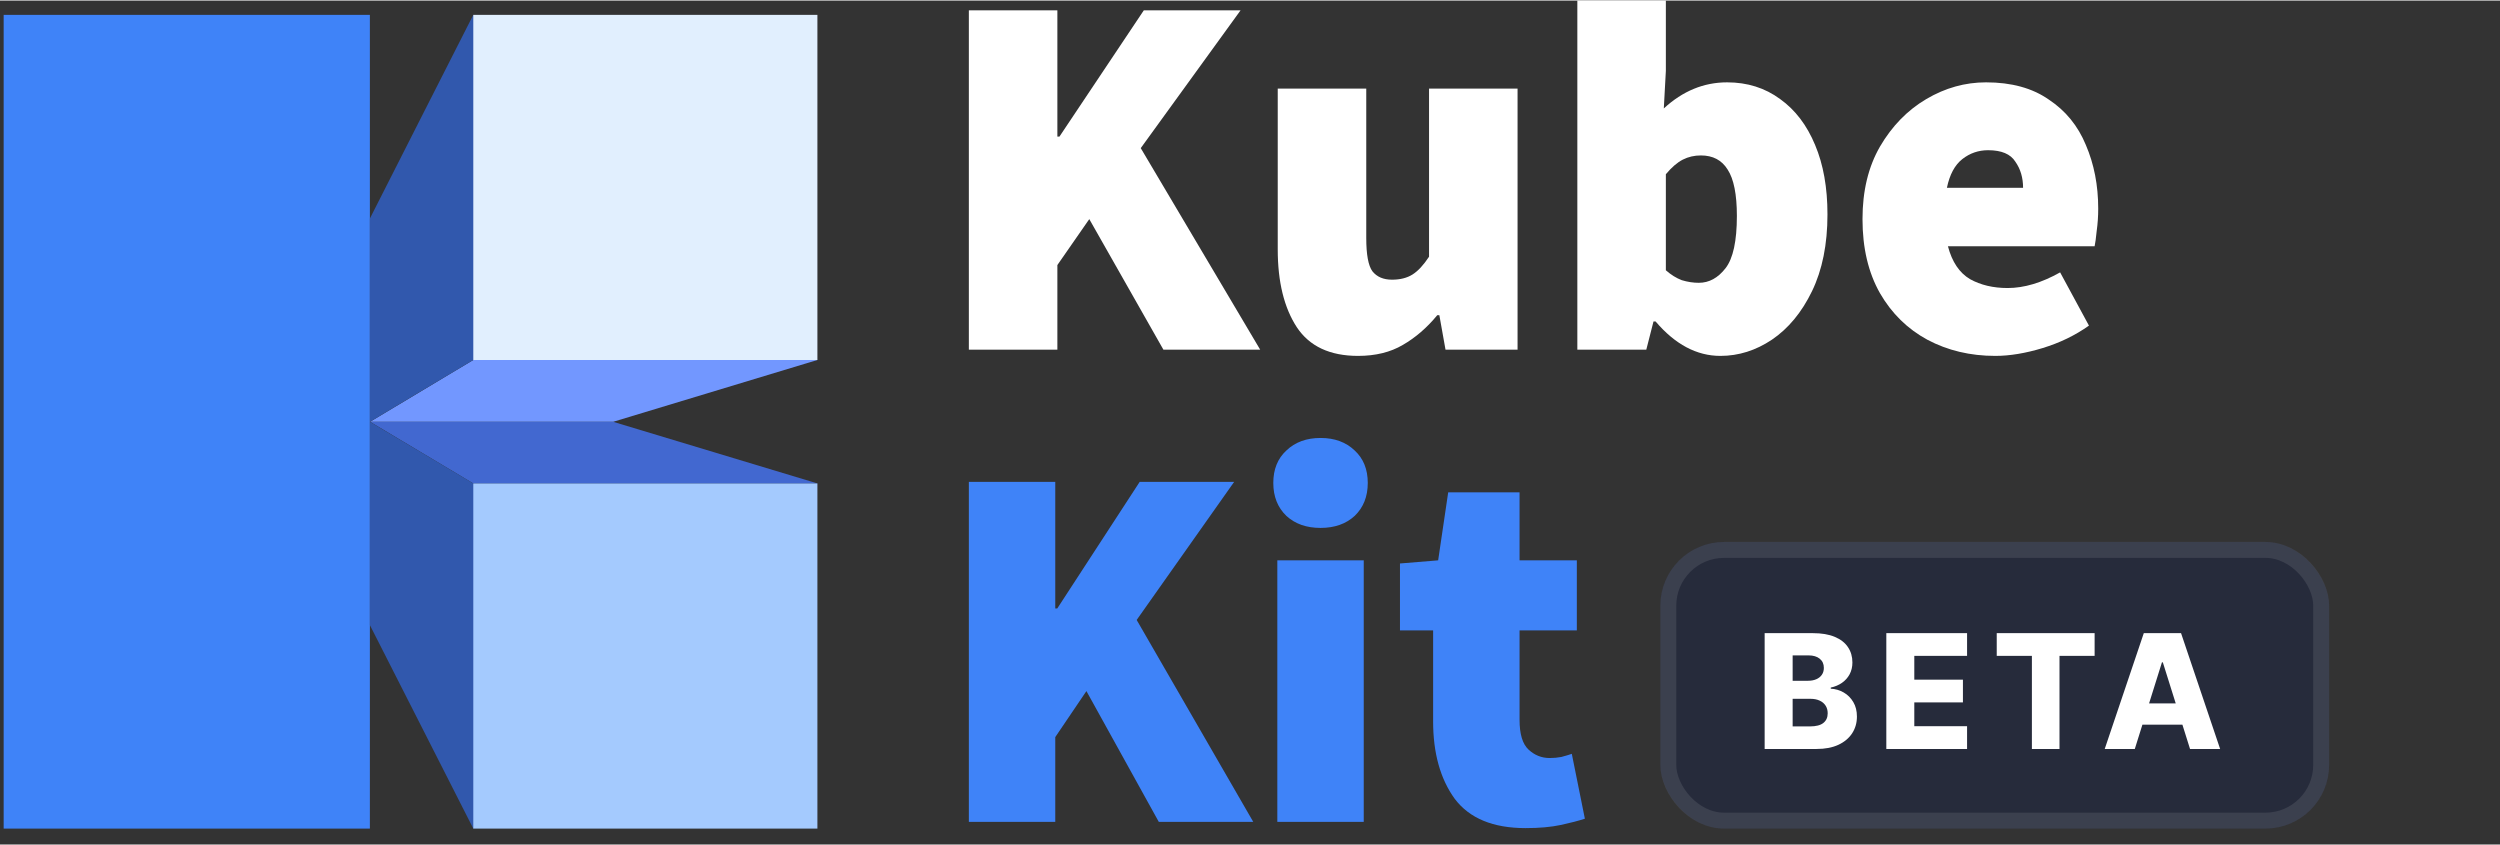
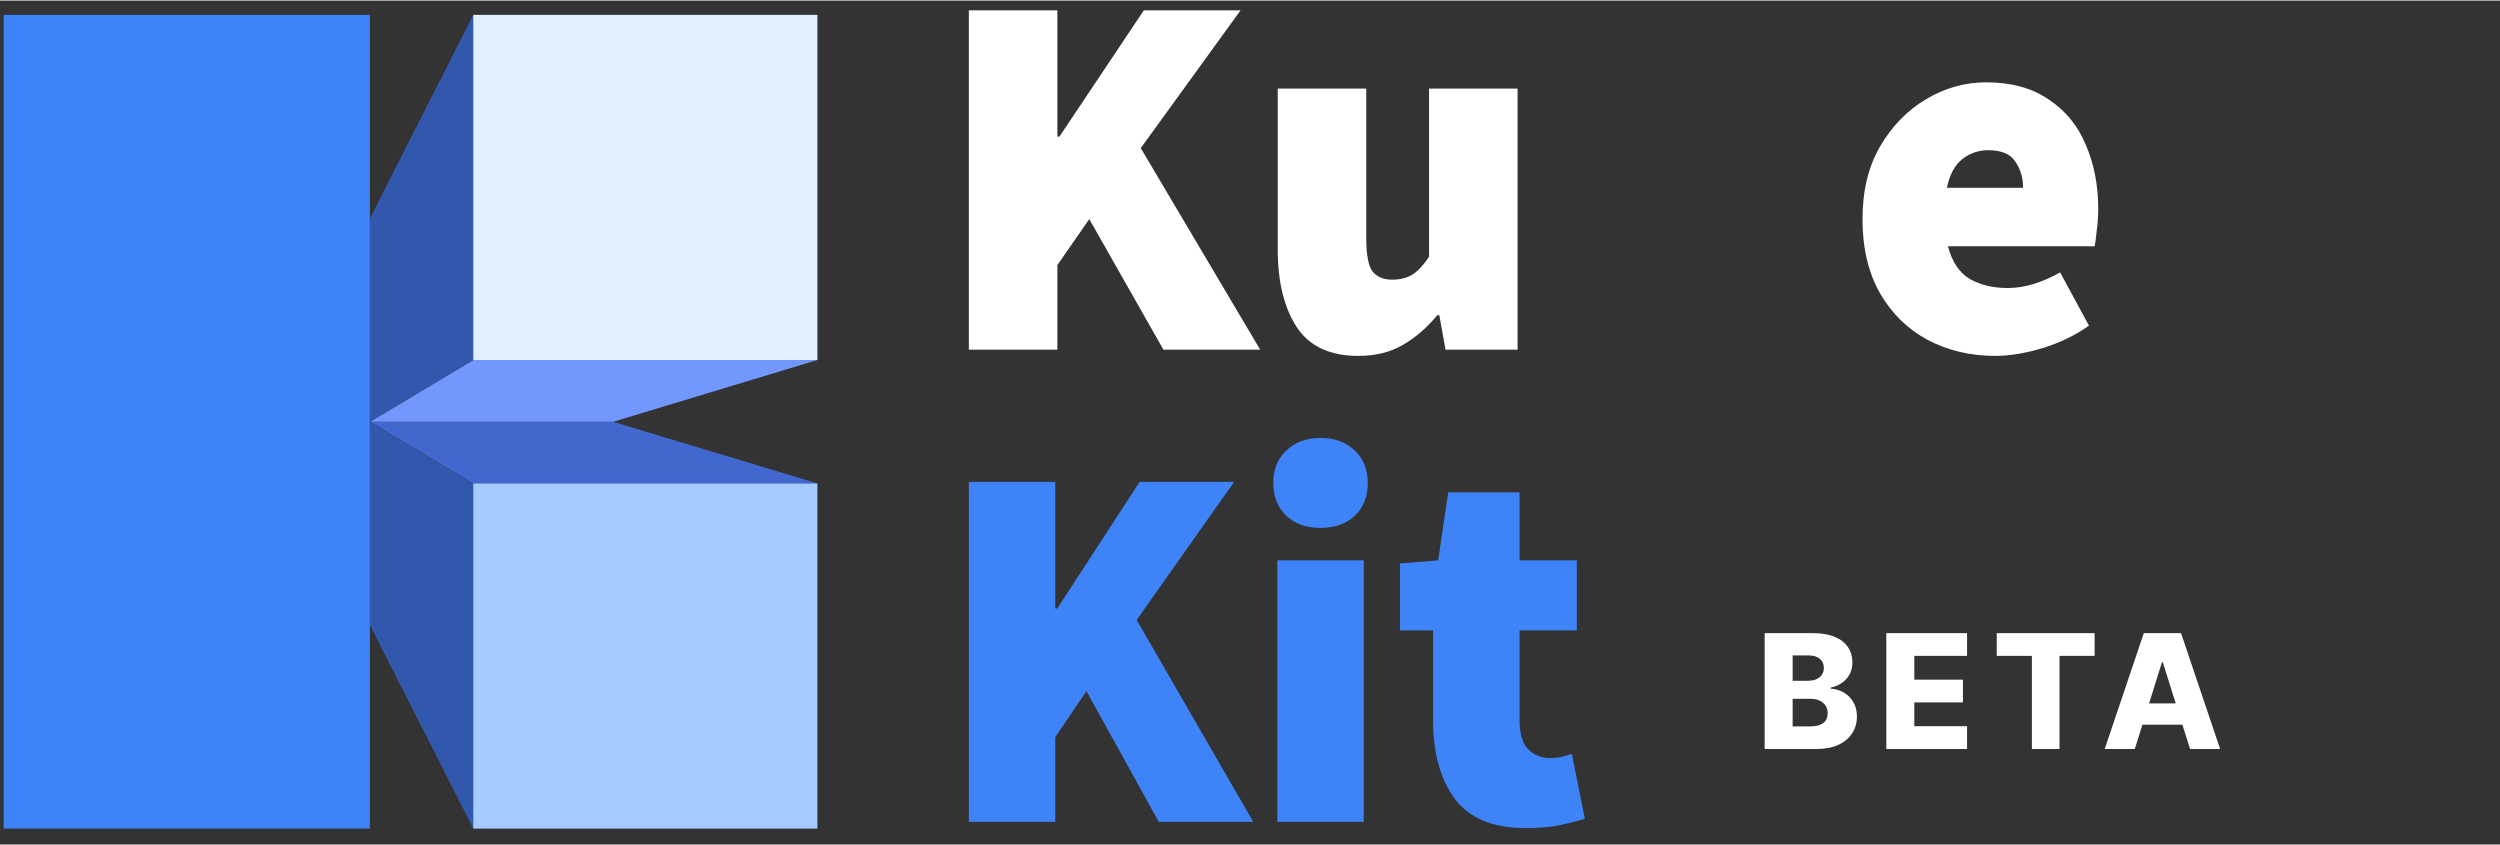
<svg xmlns="http://www.w3.org/2000/svg" width="142" height="48" viewBox="0 0 157 53" fill="none">
  <rect x="0" y="0" width="157" height="53" fill="#333333" stroke="none" />
  <g clip-path="url(#clip0_1596_400)">
    <path d="M60.844 21.922V0.612H66.403V8.545H66.532L71.833 0.612H77.909L71.639 9.267L79.138 21.922H73.061L68.407 13.725L66.403 16.61V21.922H60.844Z" fill="white" />
    <path d="M85.284 22.315C83.517 22.315 82.235 21.714 81.438 20.512C80.64 19.288 80.242 17.66 80.242 15.627V5.529H85.801V14.906C85.801 15.955 85.93 16.654 86.189 17.004C86.469 17.354 86.878 17.529 87.417 17.529C87.934 17.529 88.365 17.419 88.71 17.201C89.055 16.982 89.399 16.61 89.744 16.086V5.529H95.303V21.922H90.778L90.391 19.758H90.261C89.615 20.545 88.893 21.168 88.096 21.627C87.32 22.085 86.383 22.315 85.284 22.315Z" fill="white" />
-     <path d="M108.042 22.315C106.555 22.315 105.198 21.594 103.969 20.151H103.84L103.388 21.922H99.057V0H104.616V4.415L104.487 6.775C105.672 5.682 106.997 5.136 108.462 5.136C109.733 5.136 110.843 5.486 111.791 6.185C112.739 6.862 113.472 7.824 113.989 9.07C114.506 10.294 114.765 11.747 114.765 13.43C114.765 15.31 114.441 16.916 113.795 18.25C113.149 19.583 112.308 20.599 111.274 21.299C110.261 21.976 109.184 22.315 108.042 22.315ZM106.684 17.725C107.331 17.725 107.891 17.419 108.365 16.807C108.839 16.195 109.076 15.102 109.076 13.529C109.076 12.174 108.882 11.201 108.494 10.611C108.128 10.021 107.568 9.726 106.814 9.726C106.404 9.726 106.027 9.813 105.682 9.988C105.338 10.163 104.982 10.469 104.616 10.906V16.938C104.939 17.223 105.273 17.43 105.618 17.561C105.984 17.671 106.34 17.725 106.684 17.725Z" fill="white" />
    <path d="M125.304 22.315C123.731 22.315 122.309 21.976 121.037 21.299C119.788 20.621 118.797 19.648 118.064 18.381C117.331 17.091 116.965 15.54 116.965 13.725C116.965 11.955 117.331 10.436 118.064 9.168C118.818 7.879 119.788 6.884 120.973 6.185C122.158 5.486 123.408 5.136 124.722 5.136C126.317 5.136 127.631 5.496 128.665 6.218C129.721 6.917 130.497 7.868 130.992 9.07C131.509 10.272 131.768 11.605 131.768 13.07C131.768 13.551 131.736 14.021 131.671 14.479C131.628 14.917 131.585 15.233 131.542 15.43H122.33C122.589 16.414 123.052 17.102 123.72 17.496C124.388 17.867 125.175 18.053 126.08 18.053C127.114 18.053 128.213 17.725 129.376 17.07L131.186 20.413C130.324 21.026 129.355 21.495 128.277 21.823C127.2 22.151 126.209 22.315 125.304 22.315ZM122.266 11.758H127.049C127.049 11.124 126.888 10.578 126.564 10.119C126.263 9.638 125.692 9.398 124.851 9.398C124.248 9.398 123.709 9.584 123.235 9.955C122.761 10.327 122.438 10.928 122.266 11.758Z" fill="white" />
    <path d="M60.844 51.576V30.227H66.271V38.175H66.397L71.572 30.227H77.504L71.383 38.898L78.703 51.576H72.771L68.227 43.365L66.271 46.255V51.576H60.844Z" fill="#3F83F8" />
    <path d="M80.216 51.576V35.154H85.643V51.576H80.216ZM82.93 33.118C82.046 33.118 81.331 32.866 80.784 32.362C80.237 31.837 79.963 31.147 79.963 30.293C79.963 29.439 80.237 28.76 80.784 28.257C81.331 27.731 82.046 27.469 82.93 27.469C83.813 27.469 84.528 27.731 85.075 28.257C85.622 28.76 85.896 29.439 85.896 30.293C85.896 31.147 85.622 31.837 85.075 32.362C84.528 32.866 83.813 33.118 82.93 33.118Z" fill="#3F83F8" />
    <path d="M95.806 51.97C93.766 51.97 92.283 51.357 91.357 50.13C90.453 48.882 90 47.262 90 45.27V39.555H87.918V35.351L90.316 35.154L90.947 30.884H95.428V35.154H99.025V39.555H95.428V45.171C95.428 46.069 95.617 46.693 95.996 47.043C96.374 47.394 96.816 47.569 97.321 47.569C97.573 47.569 97.815 47.547 98.047 47.503C98.299 47.437 98.52 47.372 98.709 47.306L99.53 51.379C99.13 51.51 98.625 51.641 98.015 51.773C97.405 51.904 96.669 51.97 95.806 51.97Z" fill="#3F83F8" />
    <g clip-path="url(#clip1_1596_400)">
      <path d="M23.228 0.897H0.23V52H23.228V0.897Z" fill="#3F83F8" />
      <path d="M29.723 22.571L23.24 26.454H38.506L51.334 22.571H29.723Z" fill="#7297FF" />
      <path d="M51.335 22.571H29.723L26.729 24.358L23.229 26.454V13.688L26.729 6.79L29.723 0.897L51.335 22.571Z" fill="#3158AD" />
      <path d="M29.723 30.325L23.24 26.454H38.506L51.334 30.325H29.723Z" fill="#4268D0" />
      <path d="M51.335 30.325L29.723 52L26.729 46.107L23.229 39.221V26.454L26.729 28.539L29.723 30.325H51.335Z" fill="#3158AD" />
      <path d="M51.334 30.325H29.723V52H51.334V30.325Z" fill="#A4CAFE" />
      <path d="M51.334 0.897H29.723V22.571H51.334V0.897Z" fill="#E1EFFE" />
    </g>
  </g>
-   <rect x="104.27" y="34" width="42" height="18" rx="4" fill="#262B3B" />
-   <rect x="104.77" y="34.5" width="41" height="17" rx="3.5" stroke="white" stroke-opacity="0.1" />
  <path d="M110.82 47V39.727H113.853C114.397 39.727 114.853 39.804 115.22 39.958C115.589 40.112 115.866 40.327 116.051 40.604C116.238 40.881 116.331 41.202 116.331 41.567C116.331 41.844 116.273 42.091 116.157 42.309C116.041 42.524 115.882 42.703 115.678 42.845C115.474 42.987 115.239 43.087 114.971 43.144V43.215C115.265 43.229 115.536 43.308 115.784 43.452C116.035 43.597 116.237 43.798 116.388 44.056C116.54 44.312 116.615 44.615 116.615 44.965C116.615 45.356 116.516 45.705 116.317 46.013C116.118 46.318 115.831 46.56 115.454 46.737C115.078 46.912 114.621 47 114.083 47H110.82ZM112.578 45.583H113.664C114.046 45.583 114.326 45.511 114.506 45.367C114.688 45.222 114.779 45.021 114.779 44.763C114.779 44.576 114.736 44.415 114.648 44.28C114.56 44.142 114.436 44.037 114.275 43.964C114.114 43.888 113.921 43.85 113.696 43.85H112.578V45.583ZM112.578 42.717H113.551C113.743 42.717 113.913 42.685 114.062 42.621C114.211 42.557 114.327 42.465 114.41 42.344C114.495 42.224 114.538 42.078 114.538 41.908C114.538 41.664 114.452 41.472 114.279 41.332C114.106 41.193 113.873 41.123 113.579 41.123H112.578V42.717ZM118.461 47V39.727H123.532V41.155H120.218V42.646H123.272V44.077H120.218V45.572H123.532V47H118.461ZM125.395 41.155V39.727H131.542V41.155H129.336V47H127.603V41.155H125.395ZM134.065 47H132.176L134.63 39.727H136.97L139.424 47H137.534L135.826 41.56H135.77L134.065 47ZM133.813 44.138H137.762V45.473H133.813V44.138Z" fill="white" />
  <defs>
    <clipPath id="clip0_1596_400">
      <rect width="157" height="52" fill="white" />
    </clipPath>
    <clipPath id="clip1_1596_400">
      <rect width="51.103" height="51.103" fill="white" transform="translate(0.23 0.897)" />
    </clipPath>
  </defs>
</svg>